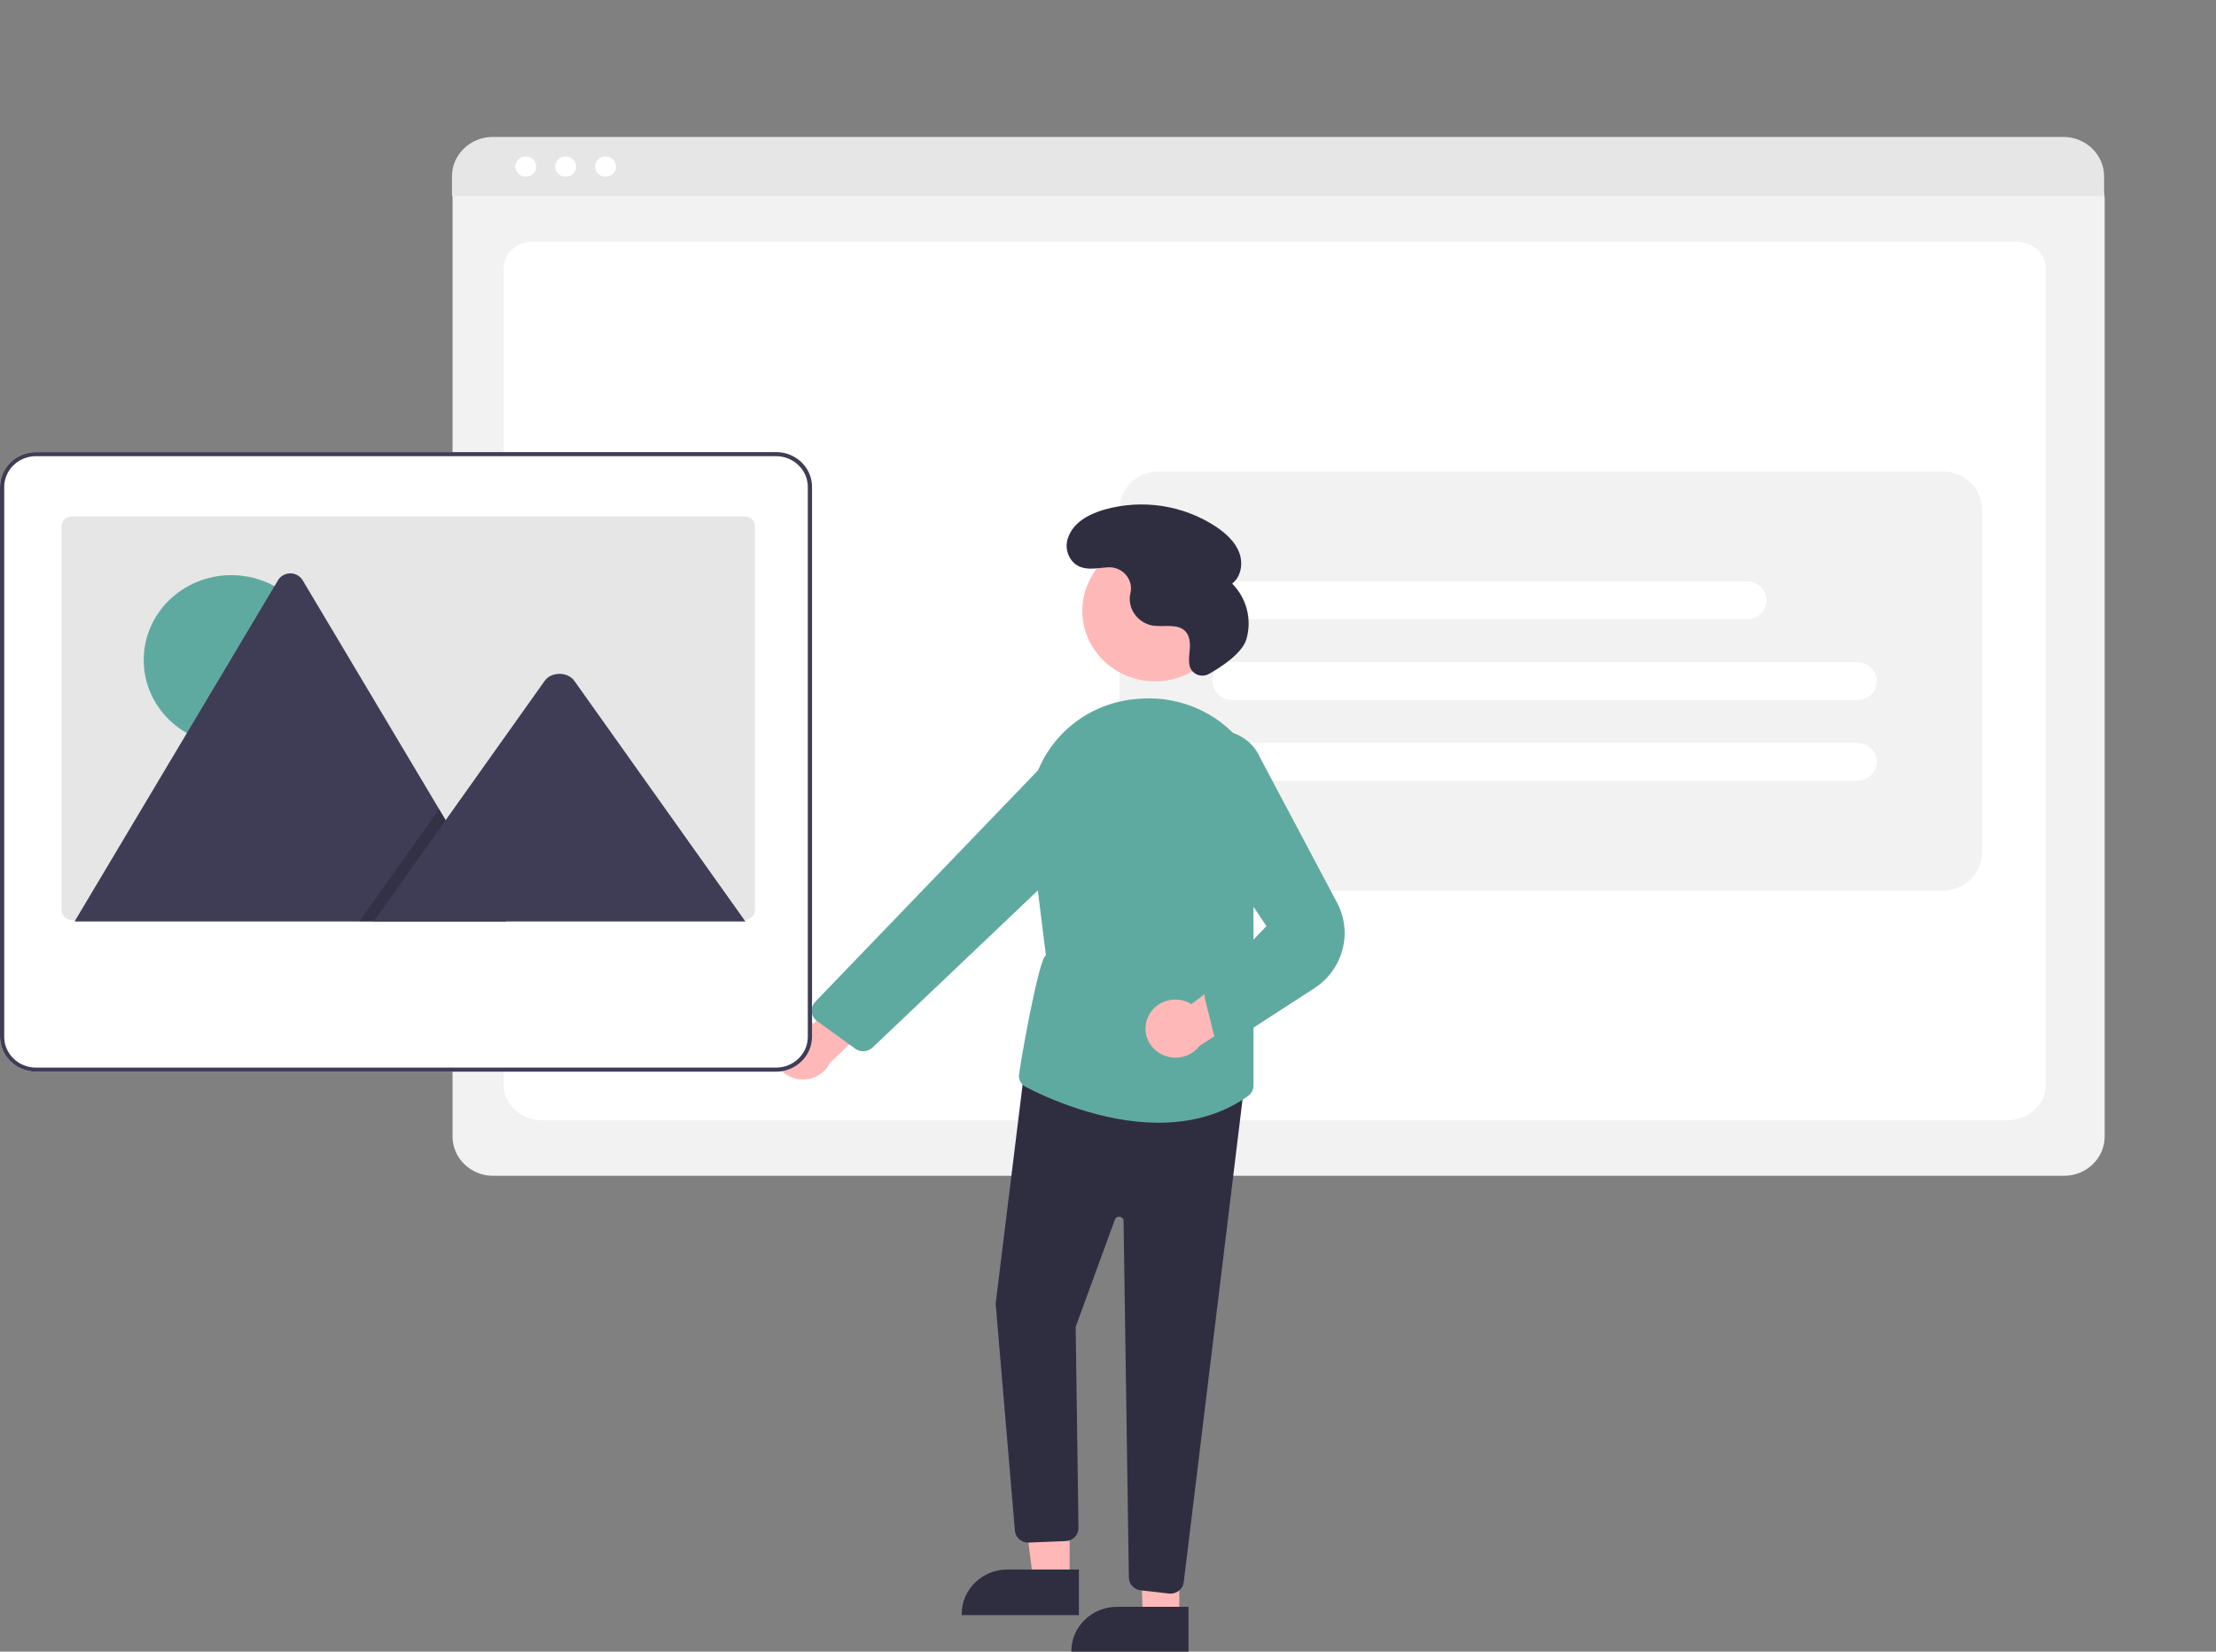
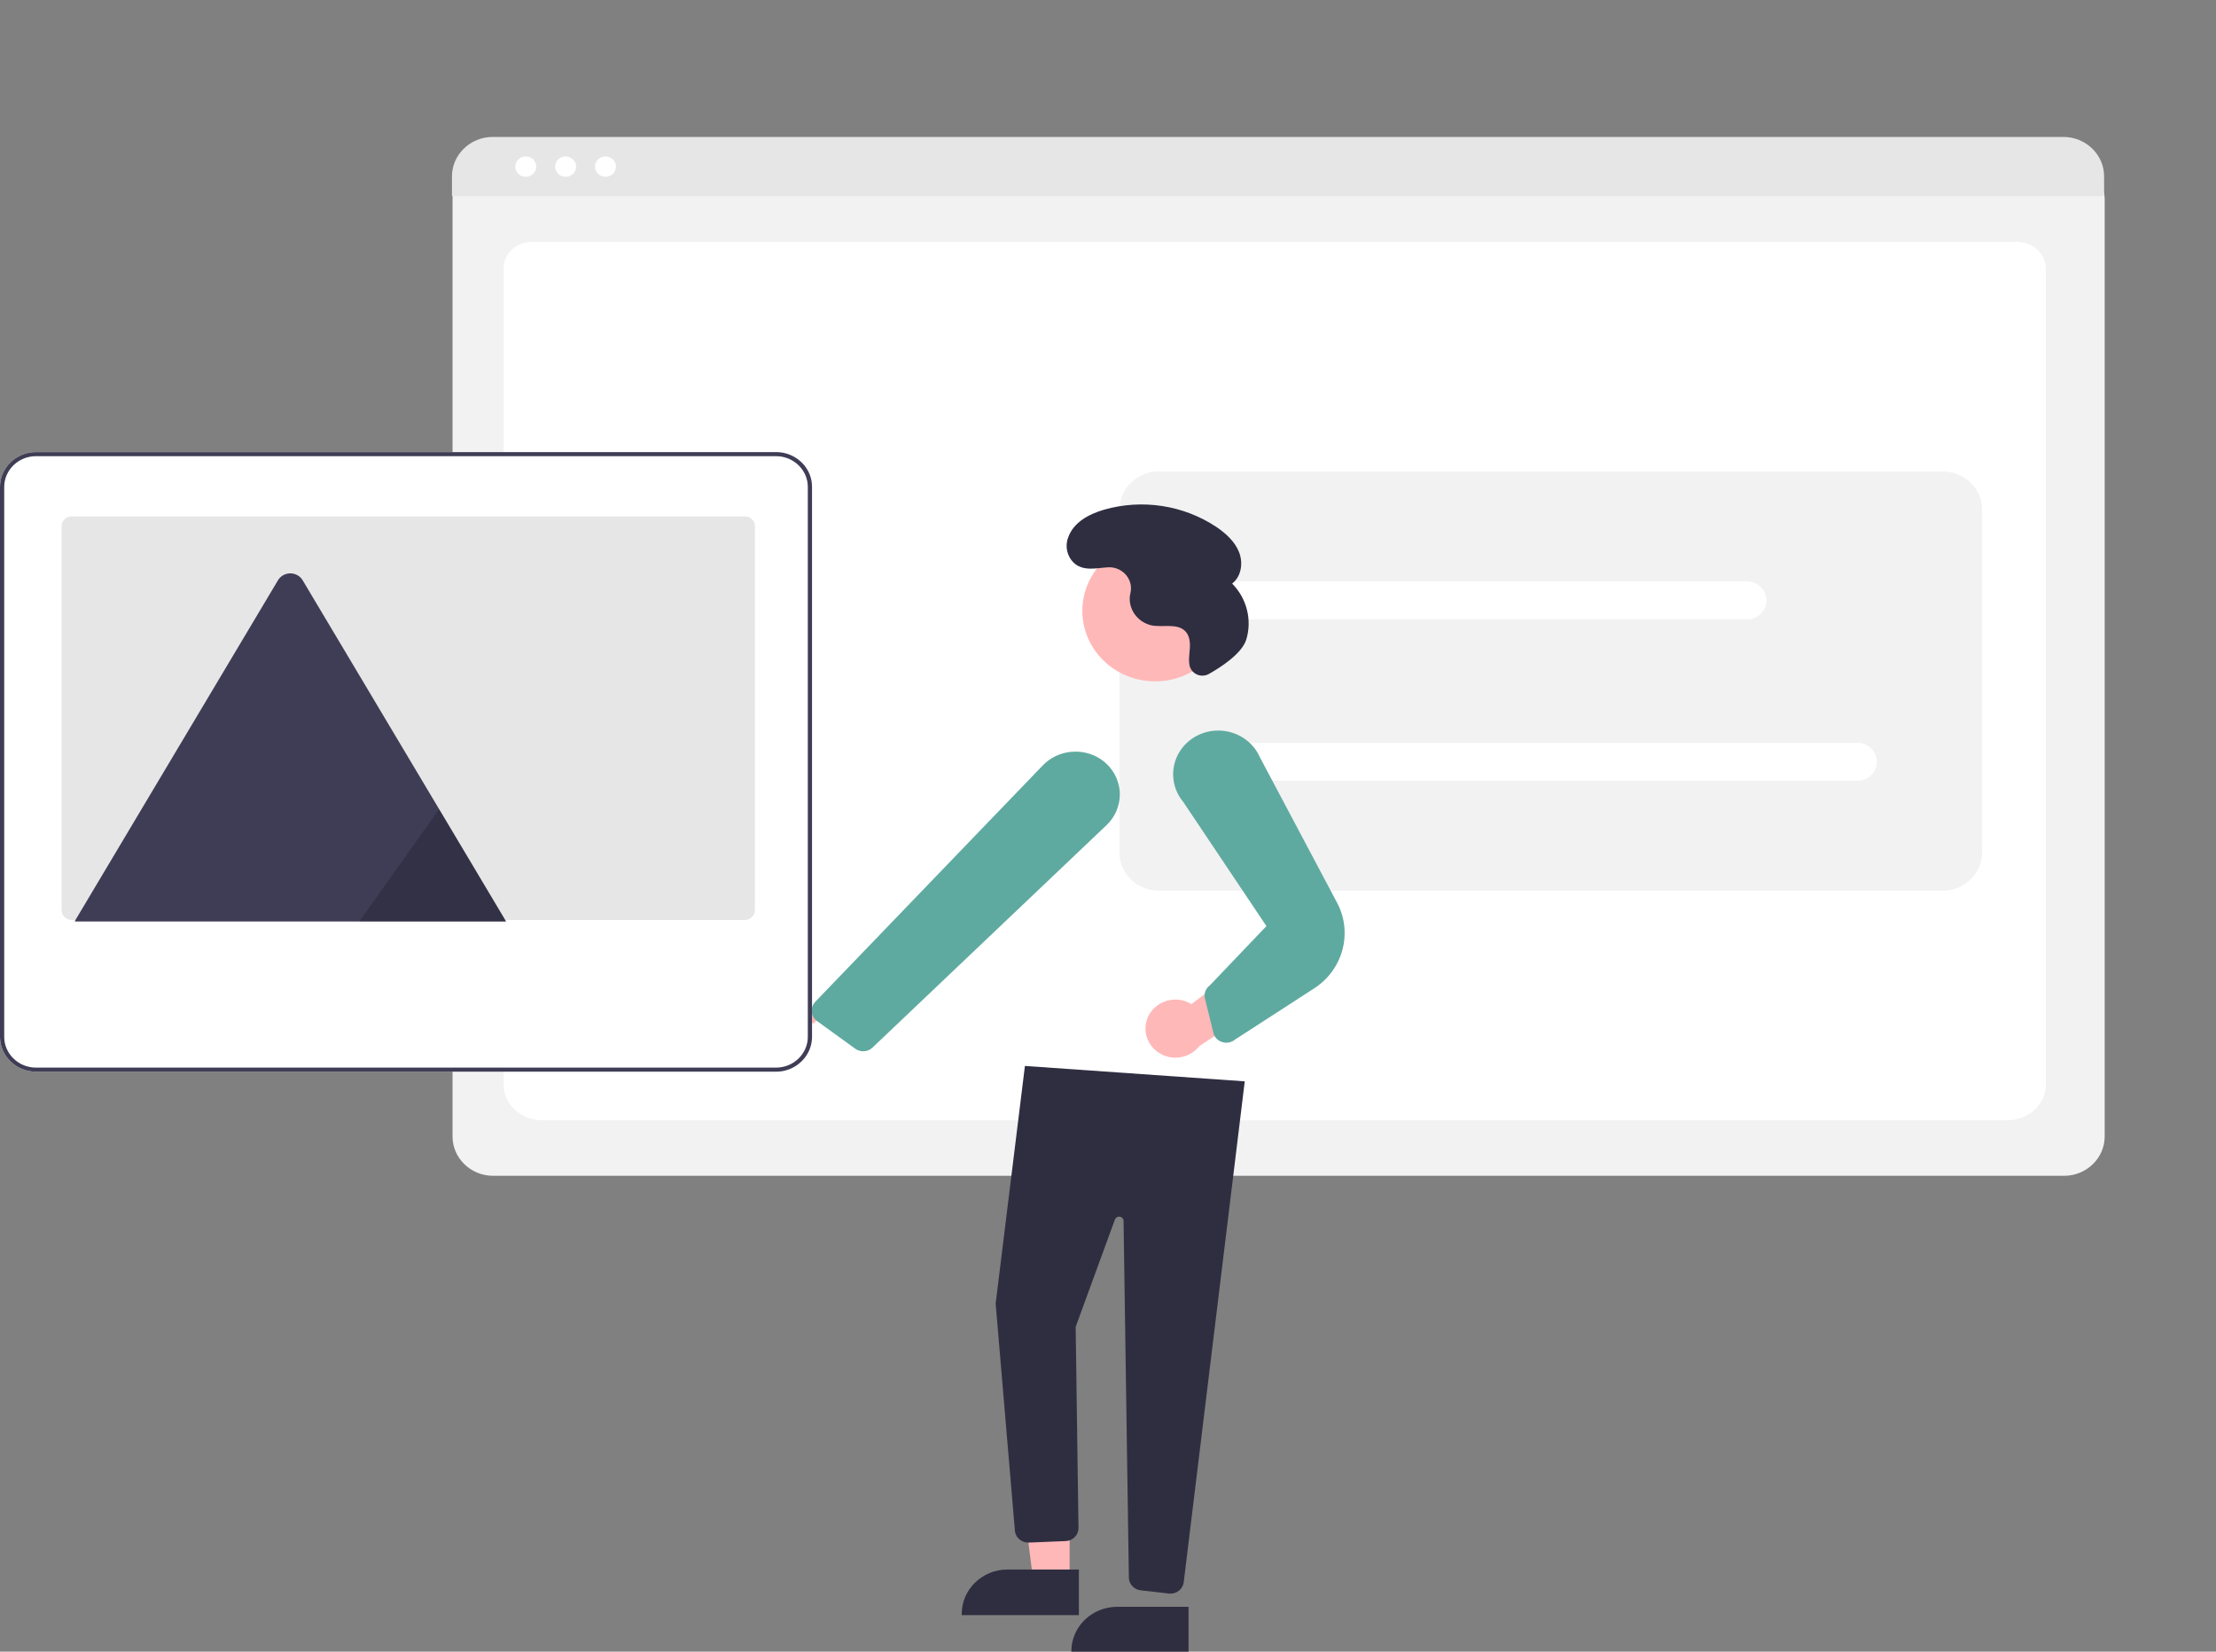
<svg xmlns="http://www.w3.org/2000/svg" width="100%" height="100%" viewBox="0 0 711 530" version="1.1" xml:space="preserve" style="fill-rule:evenodd;clip-rule:evenodd;stroke-linejoin:round;stroke-miterlimit:2;">
  <rect x="0" y="0" width="711" height="530" fill="#808080" stroke="none" />
  <path d="M662.3,377.312l-504.123,-0c-7.118,-0.008 -12.972,-5.678 -12.98,-12.572l-0,-301.069c0.006,-5.05 4.295,-9.204 9.509,-9.21l510.9,0c5.305,0.006 9.668,4.232 9.674,9.369l0,300.91c-0.008,6.894 -5.862,12.564 -12.98,12.572Z" style="fill:#f2f2f2;fill-rule:nonzero;" />
  <path d="M643.91,359.508l-469.83,0c-6.887,0 -12.49,-5.082 -12.49,-11.328l0,-262.174c0,-4.633 4.152,-8.402 9.256,-8.402l476.146,0c5.188,0 9.409,3.831 9.409,8.54l-0,262.036c-0,6.246 -5.604,11.328 -12.491,11.328Z" style="fill:#fff;fill-rule:nonzero;" />
  <path d="M675.099,62.952l-530.084,0l-0,-6.4c0.01,-6.917 5.886,-12.604 13.027,-12.61l504.03,0c7.141,0.006 13.017,5.693 13.027,12.61l0,6.4Z" style="fill:#e6e6e6;fill-rule:nonzero;" />
  <ellipse cx="168.69" cy="53.466" rx="3.37" ry="3.264" style="fill:#fff;" />
  <ellipse cx="181.48" cy="53.466" rx="3.37" ry="3.264" style="fill:#fff;" />
  <ellipse cx="194.27" cy="53.466" rx="3.37" ry="3.264" style="fill:#fff;" />
  <path d="M371.761,285.812l251.604,0c6.905,0 12.587,-5.503 12.587,-12.19l-0,-110.132c-0,-6.687 -5.682,-12.19 -12.587,-12.19l-251.604,0c-6.905,0 -12.587,5.503 -12.587,12.19l-0,110.132c-0,6.687 5.682,12.19 12.587,12.19Z" style="fill:#f2f2f2;fill-rule:nonzero;" />
-   <path d="M595.896,224.651l-200.599,0c-3.452,0 -6.293,-2.751 -6.293,-6.095c-0,-3.344 2.841,-6.095 6.293,-6.095l200.599,-0c3.452,-0 6.293,2.751 6.293,6.095c0,3.344 -2.841,6.095 -6.293,6.095Z" style="fill:#fff;fill-rule:nonzero;" />
  <path d="M595.896,250.556l-200.599,0c-3.452,0 -6.293,-2.751 -6.293,-6.095c-0,-3.344 2.841,-6.095 6.293,-6.095l200.599,-0c3.452,-0 6.293,2.751 6.293,6.095c0,3.344 -2.841,6.095 -6.293,6.095Z" style="fill:#fff;fill-rule:nonzero;" />
  <path d="M560.496,198.747l-165.199,-0c-3.452,-0 -6.293,-2.752 -6.293,-6.096c-0,-3.343 2.841,-6.095 6.293,-6.095l165.199,0c3.452,0 6.293,2.752 6.293,6.095c0,3.344 -2.841,6.096 -6.293,6.096Z" style="fill:#fff;fill-rule:nonzero;" />
-   <path d="M248.202,335.125c0.921,-4.277 4.848,-7.369 9.359,-7.369c1.222,-0 2.432,0.227 3.566,0.668l22.305,-24.823l4.737,16.473l-21.907,21.047c-1.599,3.219 -4.975,5.274 -8.663,5.274c-5.273,0 -9.612,-4.202 -9.612,-9.31c-0,-0.659 0.072,-1.316 0.215,-1.96l-0,0Z" style="fill:#ffb8b8;fill-rule:nonzero;" />
+   <path d="M248.202,335.125c0.921,-4.277 4.848,-7.369 9.359,-7.369c1.222,-0 2.432,0.227 3.566,0.668l22.305,-24.823l4.737,16.473c-1.599,3.219 -4.975,5.274 -8.663,5.274c-5.273,0 -9.612,-4.202 -9.612,-9.31c-0,-0.659 0.072,-1.316 0.215,-1.96l-0,0Z" style="fill:#ffb8b8;fill-rule:nonzero;" />
  <ellipse cx="370.62" cy="196.022" rx="23.352" ry="22.617" style="fill:#ffb8b8;" />
  <path d="M343.186,507.34l-11.657,-0.001l-5.545,-43.546l17.204,0.001l-0.002,43.546Z" style="fill:#ffb8b8;fill-rule:nonzero;" />
  <path d="M346.158,518.284l-37.585,-0.002l0,-0.46c0,-7.773 6.604,-14.169 14.629,-14.169l22.957,0.001l-0.001,14.63Z" style="fill:#2f2e41;fill-rule:nonzero;" />
-   <path d="M378.365,519.311l-11.657,-0l-1.613,-42.506l13.272,-1.039l-0.002,43.545Z" style="fill:#ffb8b8;fill-rule:nonzero;" />
  <path d="M381.338,530.255l-37.586,-0.002l0,-0.46c0,-7.773 6.604,-14.169 14.629,-14.169l22.957,0.001l-0,14.63Z" style="fill:#2f2e41;fill-rule:nonzero;" />
  <path d="M375.049,511.364l-9.077,-1.035c-2.119,-0.246 -3.742,-1.988 -3.778,-4.055l-1.701,-114.499c-0.011,-0.75 -0.651,-1.361 -1.426,-1.361c-0.603,-0 -1.143,0.37 -1.344,0.92l-12.594,34.44l0.901,64.554c0.031,2.2 -1.753,4.06 -4.021,4.192l-11.85,0.487c-2.236,0.123 -4.217,-1.463 -4.511,-3.614l-6.19,-73.025l-0.004,-0.046l9.391,-76.265l70.533,4.942l-19.58,160.736c-0.255,2.074 -2.089,3.654 -4.246,3.658c-0.168,0 -0.336,-0.009 -0.503,-0.029Z" style="fill:#2f2e41;fill-rule:nonzero;" />
-   <path d="M329.147,348.818c-1.286,-0.665 -2.132,-1.925 -2.239,-3.332c-0.107,-1.408 6.342,-38.202 8.667,-38.918l-5.086,-40.853c-1.23,-10.061 1.782,-20.19 8.349,-28.077c6.325,-7.654 15.618,-12.476 25.701,-13.336c0.711,-0.063 1.418,-0.11 2.121,-0.143c12.202,-0.632 23.982,4.561 31.503,13.889c7.802,9.408 10.369,21.945 6.864,33.525l-2.852,9.613l0,67.183c-0.006,1.329 -0.664,2.579 -1.77,3.364c-8.881,6.313 -18.918,8.545 -28.672,8.545c-18.455,0 -35.898,-7.993 -42.586,-11.46Z" style="fill:#5faaa0;fill-rule:nonzero;" />
  <path d="M274.391,336.524l-12.267,-8.885c-1.08,-0.782 -1.717,-2.013 -1.717,-3.319c0,-1.048 0.411,-2.058 1.149,-2.825l73.081,-75.948c4.826,-4.972 12.762,-5.789 18.56,-1.911l0.001,0c3.816,2.577 6.096,6.808 6.096,11.314c-0,3.702 -1.538,7.252 -4.266,9.844l-75.078,71.369c-1.351,1.297 -3.445,1.565 -5.098,0.652c-0.16,-0.088 -0.314,-0.185 -0.461,-0.291Z" style="fill:#5faaa0;fill-rule:nonzero;" />
  <path d="M368.28,326.468c1.479,-3.449 4.974,-5.708 8.83,-5.708c1.829,0 3.621,0.509 5.161,1.466l26.704,-20.346l1.474,17.041l-25.585,16.708c-1.811,2.373 -4.683,3.776 -7.731,3.776c-5.273,0 -9.612,-4.203 -9.612,-9.31c-0,-1.246 0.258,-2.48 0.759,-3.627Z" style="fill:#ffb8b8;fill-rule:nonzero;" />
  <path d="M392.182,334.41c-1.436,-0.432 -2.532,-1.573 -2.874,-2.992l-2.698,-10.973c-0.403,-1.589 0.217,-3.266 1.57,-4.247l18.149,-19.011l-26.697,-39.869c-4.142,-4.94 -4.323,-12.019 -0.439,-17.152c2.728,-3.603 7.074,-5.736 11.687,-5.736c5.78,-0 11.031,3.35 13.314,8.493l24.819,46.79c5.083,9.576 1.905,21.456 -7.341,27.437l-25.364,16.41c-0.776,0.673 -1.782,1.045 -2.824,1.046c-0.442,-0 -0.881,-0.066 -1.302,-0.196Z" style="fill:#5faaa0;fill-rule:nonzero;" />
  <path d="M387.923,216.241c-0.65,0.378 -1.394,0.577 -2.152,0.577c-1.862,0 -3.511,-1.204 -4.021,-2.939l-0.015,-0.056c-0.476,-1.882 -0.1,-3.852 0.023,-5.785c0.122,-1.934 -0.085,-4.057 -1.452,-5.471c-2.548,-2.636 -7.049,-1.208 -10.717,-1.859c-4.424,-0.933 -7.478,-4.948 -7.086,-9.317c0.05,-0.402 0.13,-0.804 0.22,-1.207c0.101,-0.461 0.151,-0.93 0.151,-1.401c0,-3.7 -3.143,-6.745 -6.964,-6.745c-0.154,0 -0.308,0.005 -0.462,0.015c-3.701,0.224 -7.692,1.331 -10.771,-1.309c-2.303,-2.126 -3.074,-5.396 -1.952,-8.28c1.722,-4.9 6.653,-7.486 11.538,-8.918c12.228,-3.491 25.451,-1.46 35.964,5.524c3.102,2.094 6.003,4.73 7.339,8.155c1.336,3.426 0.725,7.76 -2.233,10.042c4.707,4.774 6.436,11.637 4.531,17.975c-1.442,4.586 -8.419,9.012 -11.941,10.999Z" style="fill:#2f2e41;fill-rule:nonzero;" />
  <path d="M413.496,532l-139.766,0c-0.522,0 -0.951,-0.416 -0.951,-0.921c0,-0.505 0.429,-0.921 0.951,-0.921l139.766,0c0.525,0 0.426,0.921 0.951,0.921c0.235,0 -0.426,0.921 -0.951,0.921Z" style="fill:#ccc;fill-rule:nonzero;" />
  <path d="M259.861,152.451c-1.645,-4.41 -5.99,-7.369 -10.831,-7.376l-237.521,0c-6.311,-0.002 -11.507,5.026 -11.509,11.138l0,176.542c0.009,6.112 5.199,11.138 11.509,11.147l237.521,-0c6.31,-0.009 11.499,-5.035 11.508,-11.147l0,-176.534c0.002,-1.285 -0.227,-2.561 -0.677,-3.77Z" style="fill:#fff;fill-rule:nonzero;" />
  <path d="M259.861,152.451c-1.645,-4.41 -5.99,-7.369 -10.831,-7.376l-237.521,0c-6.311,-0.002 -11.507,5.026 -11.509,11.138l0,176.542c0.009,6.112 5.199,11.138 11.509,11.147l237.521,-0c6.31,-0.009 11.499,-5.035 11.508,-11.147l0,-176.534c0.002,-1.285 -0.227,-2.561 -0.677,-3.77Zm-0.677,180.304c-0.007,5.393 -4.586,9.829 -10.154,9.835l-237.521,0c-5.569,-0.006 -10.148,-4.442 -10.155,-9.835l0,-176.534c0.007,-5.392 4.587,-9.828 10.155,-9.834l237.521,-0c5.568,0.006 10.147,4.442 10.154,9.834l0,176.534Z" style="fill:#3f3d56;fill-rule:nonzero;" />
  <path d="M242.219,168.827l0,123.271c0.001,1.702 -1.445,3.102 -3.202,3.103l-216.057,0c-0.154,0.001 -0.308,-0.01 -0.46,-0.034c-1.568,-0.219 -2.745,-1.535 -2.745,-3.069l0,-123.269c0,0 0,-0 0,-0.001c0,-1.701 1.446,-3.101 3.202,-3.102l216.058,0c0,0 0.001,0 0.001,0c1.757,0 3.203,1.4 3.203,3.101Z" style="fill:#e6e6e6;fill-rule:nonzero;" />
-   <ellipse cx="74.217" cy="211.792" rx="28.112" ry="27.227" style="fill:#5faaa0;" />
  <path d="M162.372,295.695l-137.907,0c-0.173,0.002 -0.345,-0.011 -0.516,-0.039l65.224,-109.422c0.81,-1.385 2.331,-2.245 3.975,-2.245c1.644,0 3.165,0.86 3.975,2.245l43.773,73.431l2.097,3.513l19.379,32.517Z" style="fill:#3f3d56;fill-rule:nonzero;" />
  <path d="M162.372,295.695l-47.085,0l23.113,-32.517l1.664,-2.342l0.832,-1.171l2.097,3.513l19.379,32.517Z" style="fill-opacity:0.2;fill-rule:nonzero;" />
-   <path d="M239.158,295.695l-119.279,0l23.114,-32.517l1.664,-2.342l30.119,-42.376c1.975,-2.777 6.725,-2.95 9.047,-0.524c0.155,0.166 0.3,0.341 0.433,0.524l54.902,77.235Z" style="fill:#3f3d56;fill-rule:nonzero;" />
</svg>